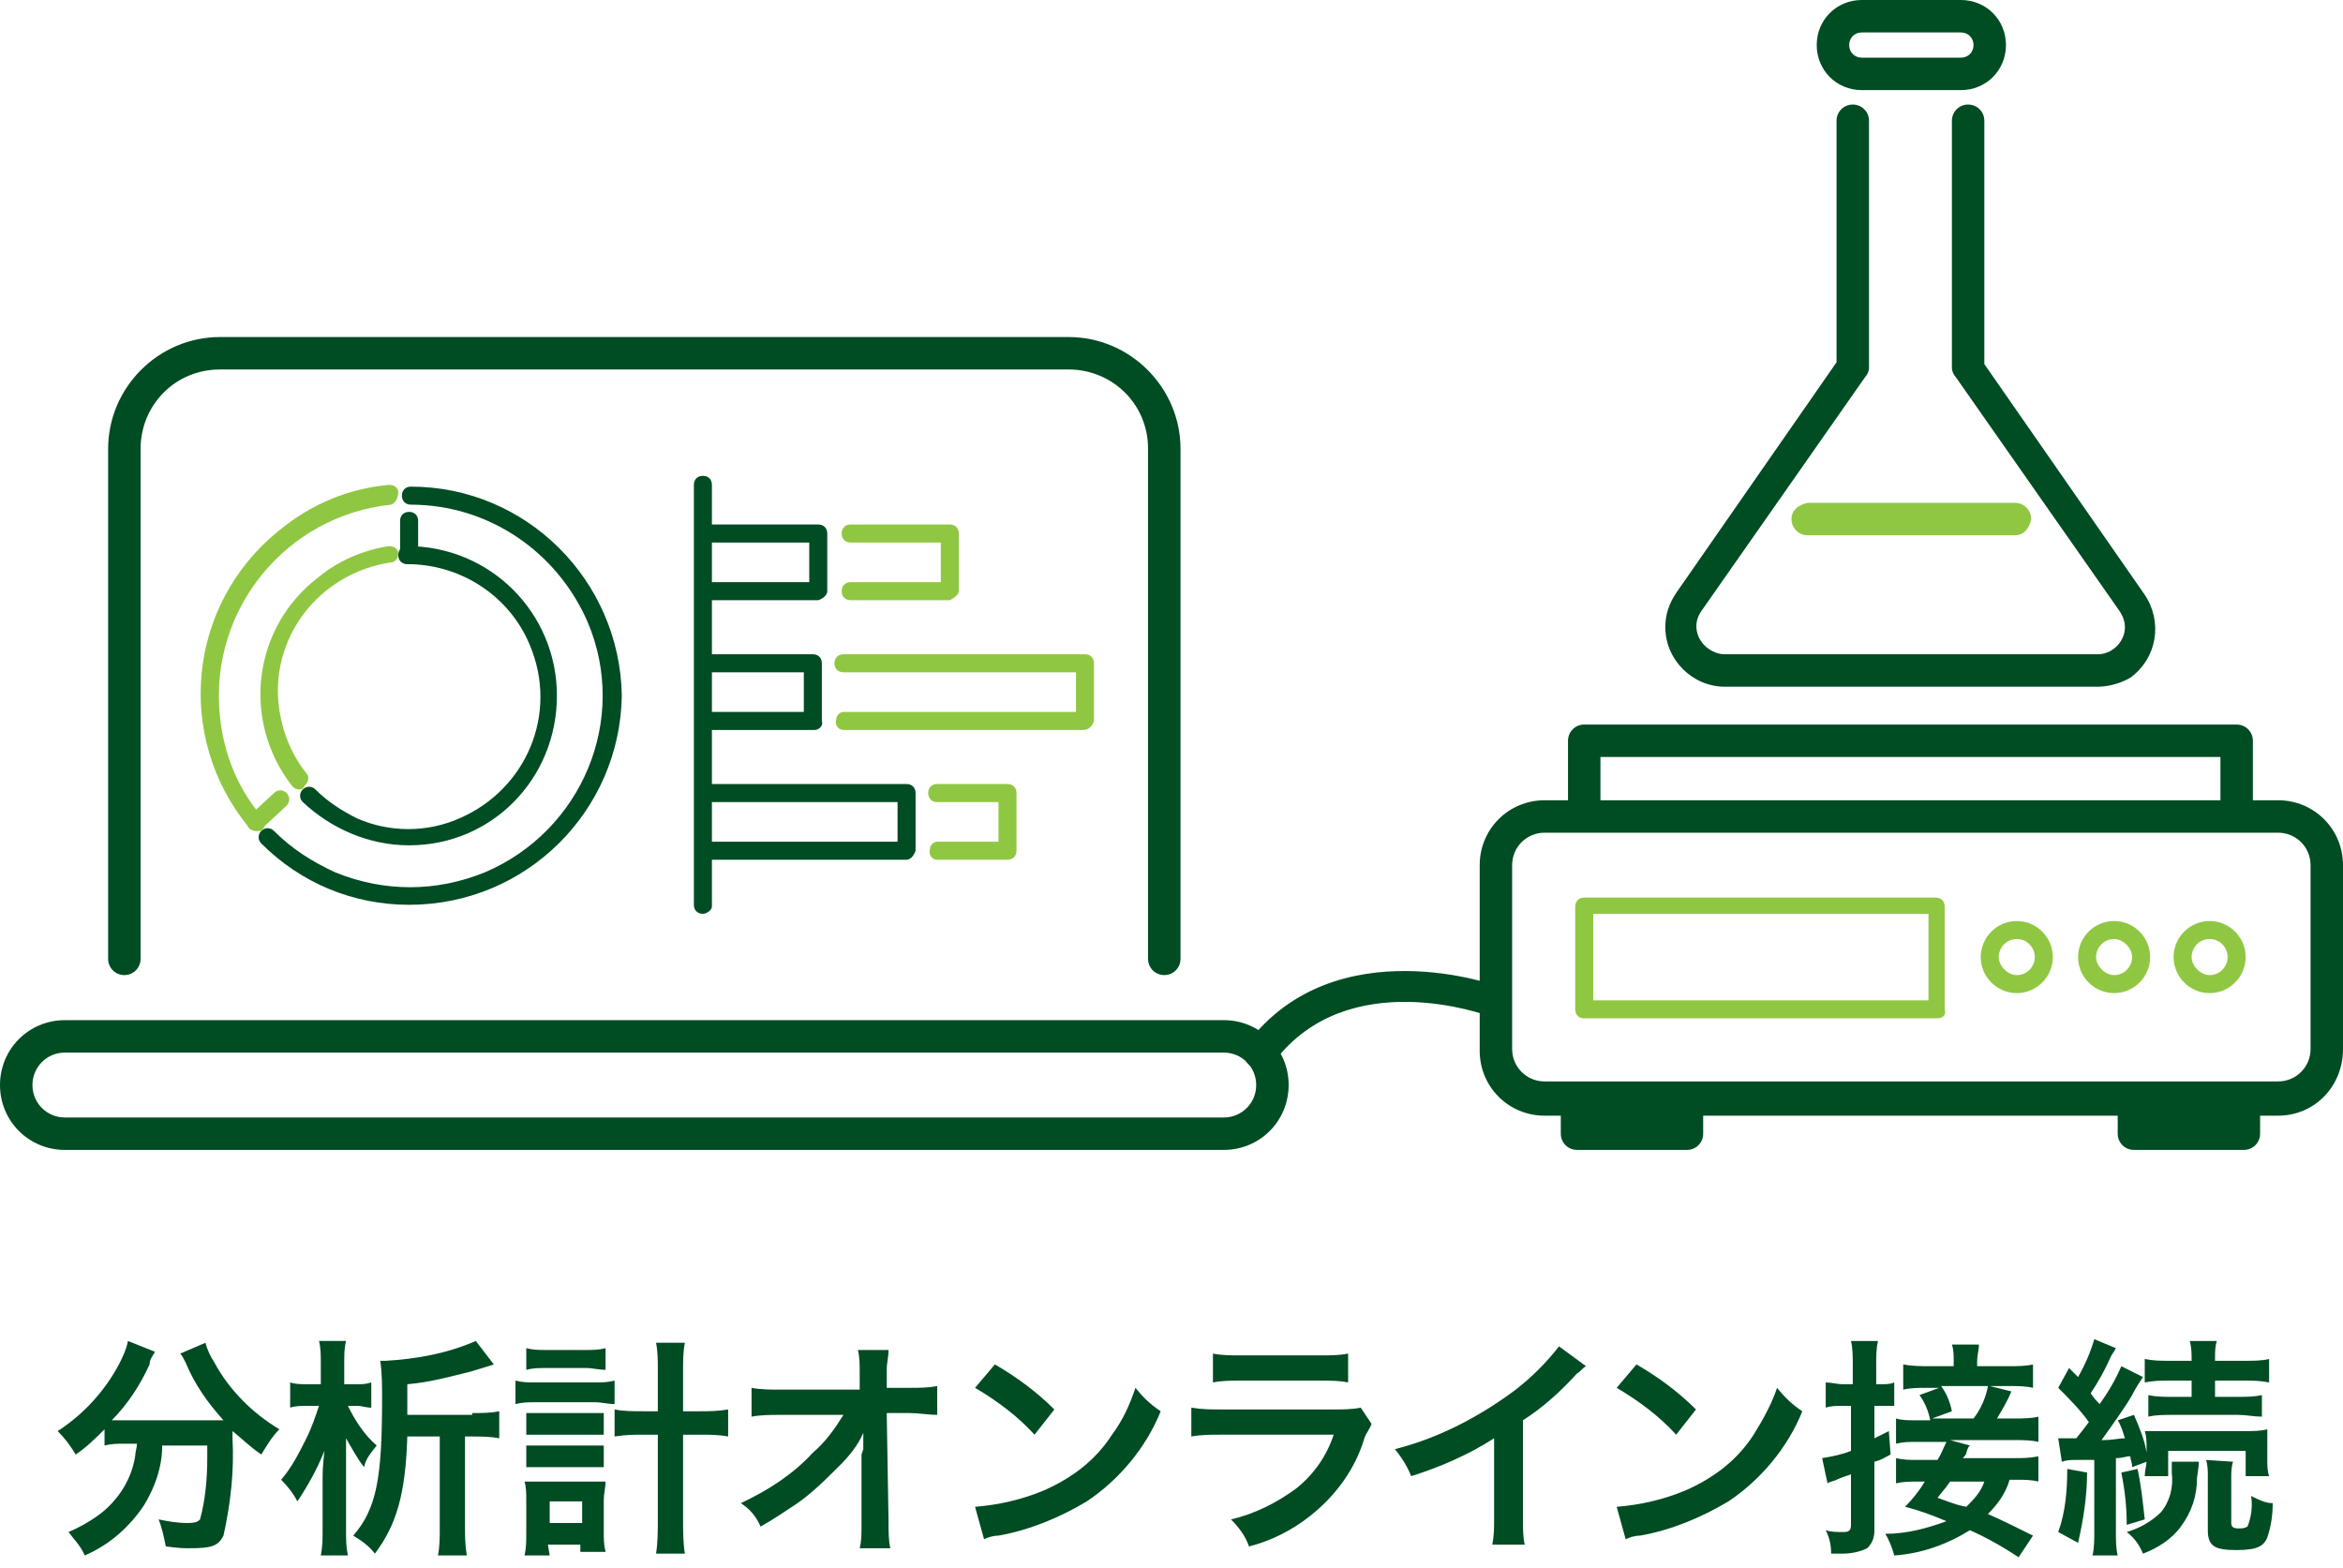
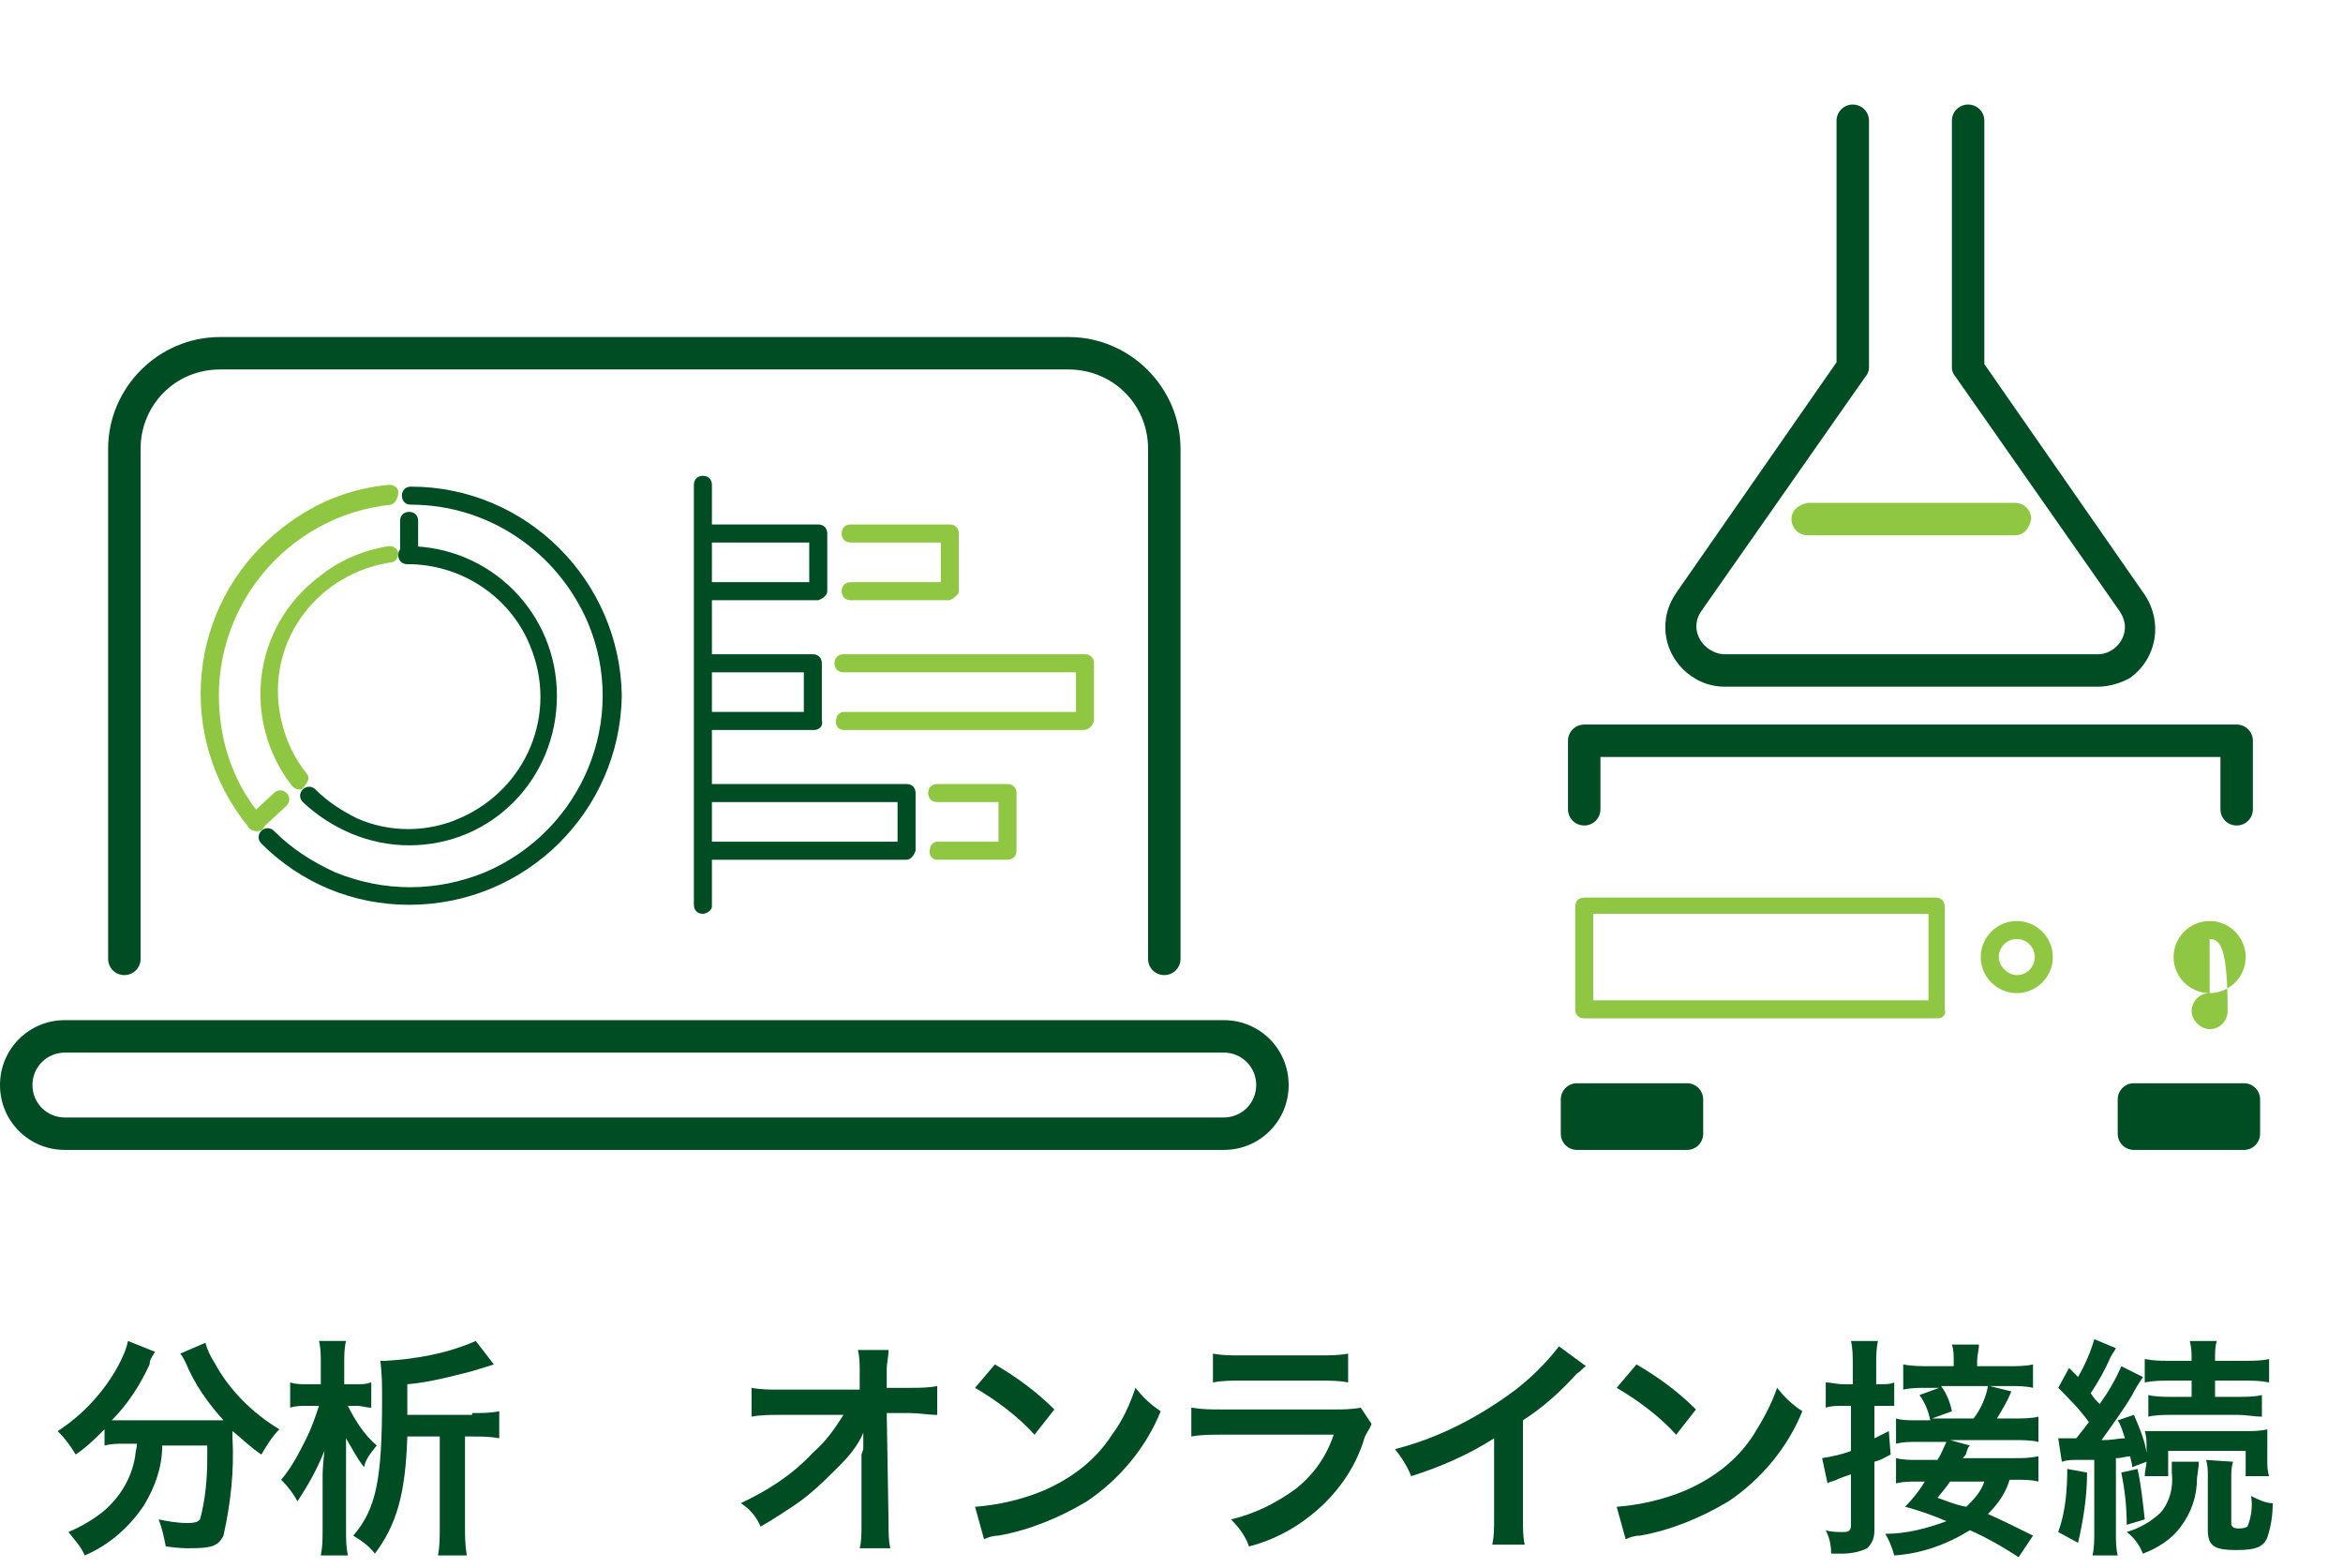
<svg xmlns="http://www.w3.org/2000/svg" version="1.1" id="レイヤー_1" x="0px" y="0px" width="130px" height="87px" viewBox="0 0 130 87" style="enable-background:new 0 0 130 87;" xml:space="preserve">
  <style type="text/css">
	.st0{fill:#004C23;}
	.st1{fill:#90C742;}
</style>
  <path class="st0" d="M6.9,80.1c-0.4,0-0.7,0-1.1,0.1v-0.9c-0.5,0.5-1,1-1.6,1.4c-0.3-0.5-0.6-0.9-1-1.3c1.4-0.9,2.6-2.2,3.4-3.7  c0.2-0.4,0.4-0.8,0.5-1.3L8.6,75c-0.1,0.2-0.3,0.4-0.3,0.7c-0.5,1.1-1.2,2.2-2.1,3.1c0.2,0,0.4,0,0.7,0h4.7c0.3,0,0.5,0,0.8,0  c-0.9-1-1.6-2-2.1-3.2c-0.1-0.2-0.2-0.4-0.3-0.5l1.4-0.6c0.1,0.4,0.3,0.8,0.5,1.1c0.8,1.5,2.1,2.8,3.6,3.7c-0.4,0.4-0.7,0.9-1,1.4  c-0.6-0.4-1.1-0.9-1.6-1.3v0.4c0.1,1.8-0.1,3.6-0.5,5.4c-0.3,0.6-0.7,0.7-1.9,0.7c-0.3,0-0.5,0-1.3-0.1c-0.1-0.5-0.2-1-0.4-1.5  c0.5,0.1,1,0.2,1.6,0.2c0.5,0,0.6-0.1,0.7-0.2c0.3-1.1,0.4-2.3,0.4-3.4v-0.7H9c0,1.2-0.4,2.3-1,3.3c-0.8,1.2-1.9,2.2-3.3,2.8  c-0.2-0.5-0.6-0.9-0.9-1.3c0.7-0.3,1.4-0.7,2-1.2C6.7,83,7.3,82,7.5,80.8c0-0.2,0.1-0.5,0.1-0.7L6.9,80.1z" />
  <path class="st0" d="M19.3,78c0.4,0.8,0.9,1.6,1.6,2.2c-0.3,0.4-0.6,0.7-0.7,1.2c-0.4-0.5-0.7-1.1-1-1.6c0,0.3,0,1.1,0,1.9v3.2  c0,0.5,0,0.9,0.1,1.4h-1.5c0.1-0.5,0.1-0.9,0.1-1.4v-2.6c0-0.8,0-0.8,0.1-1.8c-0.4,1-0.9,1.9-1.5,2.8c-0.2-0.4-0.5-0.8-0.9-1.2  c0.6-0.7,1-1.5,1.4-2.3c0.3-0.6,0.5-1.2,0.7-1.8H17c-0.3,0-0.6,0-0.9,0.1v-1.4c0.3,0.1,0.6,0.1,0.9,0.1h0.8v-1.2  c0-0.4,0-0.8-0.1-1.2h1.5c-0.1,0.4-0.1,0.8-0.1,1.2v1.2h0.7c0.3,0,0.5,0,0.8-0.1v1.4c-0.3,0-0.5-0.1-0.8-0.1L19.3,78z M26.2,78.4  c0.5,0,1,0,1.5-0.1v1.5c-0.5-0.1-1-0.1-1.5-0.1h-0.4v5c0,0.5,0,1,0.1,1.6h-1.6c0.1-0.5,0.1-1,0.1-1.6v-5h-1.8  c-0.1,3.2-0.6,4.9-1.8,6.5c-0.3-0.4-0.7-0.7-1.2-1c1.3-1.5,1.6-3.2,1.6-7.6c0-0.7,0-1.4-0.1-2.1c0.1,0,0.2,0,0.3,0  c1.7-0.1,3.4-0.4,5-1.1l1,1.3c-0.3,0.1-0.3,0.1-1.3,0.4c-1.2,0.3-2.3,0.6-3.5,0.7v1.7H26.2z" />
-   <path class="st0" d="M28.6,76.6c0.4,0.1,0.7,0.1,1.1,0.1H33c0.4,0,0.7,0,1.1-0.1v1.3c-0.4,0-0.7-0.1-1.1-0.1h-3.3  c-0.4,0-0.7,0-1.1,0.1L28.6,76.6z M29.2,74.8c0.4,0.1,0.7,0.1,1.1,0.1h2.2c0.4,0,0.7,0,1.1-0.1V76c-0.4,0-0.7-0.1-1.1-0.1h-2.2  c-0.4,0-0.7,0-1.1,0.1V74.8z M30.5,86.3h-1.4c0.1-0.4,0.1-0.8,0.1-1.2v-1.9c0-0.3,0-0.7-0.1-1c0.3,0,0.6,0,0.9,0h2.8  c0.3,0,0.6,0,0.8,0c0,0.3-0.1,0.7-0.1,1V85c0,0.4,0,0.7,0.1,1.1h-1.4v-0.4h-1.8L30.5,86.3z M29.2,78.4c0.3,0,0.6,0,0.8,0h2.7  c0.3,0,0.5,0,0.8,0v1.2c-0.3,0-0.5,0-0.8,0H30c-0.3,0-0.6,0-0.8,0V78.4z M29.2,80.2c0.3,0,0.6,0,0.8,0h2.7c0.3,0,0.5,0,0.8,0v1.2  c-0.3,0-0.6,0-0.8,0H30c-0.3,0-0.6,0-0.8,0V80.2z M30.5,84.5h1.8v-1.2h-1.8V84.5z M36.5,76c0-0.5,0-1-0.1-1.5H38  c-0.1,0.5-0.1,1-0.1,1.5v2.3h0.9c0.5,0,1,0,1.6-0.1v1.5c-0.5-0.1-1-0.1-1.6-0.1h-0.9v4.7c0,0.6,0,1.3,0.1,1.9h-1.6  c0.1-0.6,0.1-1.3,0.1-1.9v-4.7h-0.8c-0.5,0-1,0-1.6,0.1v-1.5c0.5,0.1,1,0.1,1.6,0.1h0.8L36.5,76z" />
  <path class="st0" d="M47.9,80.4c0-0.1,0-0.7,0-0.9c-0.3,0.7-0.8,1.3-1.3,1.8c-0.8,0.8-1.6,1.6-2.5,2.2c-0.6,0.4-1.2,0.8-1.9,1.2  c-0.2-0.5-0.6-1-1.1-1.3c1.5-0.7,2.9-1.6,4-2.8c0.7-0.6,1.2-1.3,1.7-2.1h-3.5c-0.5,0-1.1,0-1.6,0.1v-1.6c0.5,0.1,1.1,0.1,1.6,0.1  h4.4l0-1c0-0.4,0-0.8-0.1-1.2h1.7c0,0.4-0.1,0.7-0.1,1.1V76l0,1h1.3c0.5,0,1,0,1.5-0.1v1.6c-0.5,0-1-0.1-1.5-0.1h-1.3l0.1,6  c0,0.6,0,1.1,0.1,1.5h-1.7c0.1-0.4,0.1-0.8,0.1-1.2v-0.2l0-3.8L47.9,80.4z" />
  <path class="st0" d="M54.1,83.6c1.3-0.1,2.6-0.4,3.8-0.9c1.6-0.7,2.9-1.7,3.8-3.1c0.6-0.8,1-1.7,1.3-2.6c0.4,0.5,0.8,0.9,1.4,1.3  c-0.8,2-2.3,3.8-4.1,5c-1.5,0.9-3.2,1.6-4.9,1.9c-0.3,0-0.6,0.1-0.8,0.2L54.1,83.6z M55.2,75.7c1.2,0.7,2.3,1.5,3.3,2.5l-1.1,1.4  c-0.9-1-2.1-1.9-3.3-2.6L55.2,75.7z" />
  <path class="st0" d="M76.1,79c-0.1,0.3-0.3,0.5-0.4,0.8c-0.5,1.7-1.6,3.2-3,4.3c-1,0.8-2.2,1.4-3.4,1.7c-0.2-0.6-0.6-1.1-1-1.5  c1.3-0.3,2.5-0.9,3.6-1.7c1-0.8,1.7-1.8,2.1-3h-6.3c-0.5,0-1.1,0-1.6,0.1v-1.6c0.6,0.1,1.1,0.1,1.7,0.1H74c0.5,0,1,0,1.5-0.1  L76.1,79z M67.3,75.1c0.5,0.1,1,0.1,1.5,0.1h4.5c0.5,0,1,0,1.5-0.1v1.6c-0.5-0.1-1-0.1-1.5-0.1h-4.5c-0.5,0-1,0-1.5,0.1L67.3,75.1z" />
  <path class="st0" d="M88,75.8c-0.2,0.1-0.3,0.3-0.5,0.4c-0.9,1-1.9,1.9-3,2.6v5.5c0,0.5,0,1,0.1,1.4h-1.8c0.1-0.5,0.1-0.9,0.1-1.4  v-4.5c-1.4,0.9-3,1.6-4.6,2.1c-0.2-0.5-0.5-1-0.9-1.5c2.4-0.6,4.7-1.8,6.7-3.3c0.9-0.7,1.7-1.5,2.4-2.4L88,75.8z" />
  <path class="st0" d="M89.7,83.6c1.3-0.1,2.6-0.4,3.8-0.9c1.6-0.7,2.9-1.7,3.8-3.1c0.5-0.8,1-1.7,1.3-2.6c0.4,0.5,0.8,0.9,1.4,1.3  c-0.8,2-2.3,3.8-4.1,5c-1.5,0.9-3.2,1.6-4.9,1.9c-0.3,0-0.6,0.1-0.8,0.2L89.7,83.6z M90.8,75.7c1.2,0.7,2.3,1.5,3.3,2.5L93,79.6  c-0.9-1-2.1-1.9-3.3-2.6L90.8,75.7z" />
  <path class="st0" d="M102.8,75.7c0-0.4,0-0.9-0.1-1.3h1.5c-0.1,0.4-0.1,0.9-0.1,1.3v1.1h0.3c0.2,0,0.5,0,0.7-0.1v1.3  c-0.2,0-0.5,0-0.7,0h-0.4v1.8c0.2-0.1,0.4-0.2,0.8-0.4l0.1,1.3c-0.4,0.2-0.5,0.3-0.9,0.4v3.8c0,0.4-0.1,0.7-0.4,1  c-0.4,0.2-0.9,0.3-1.4,0.3c-0.2,0-0.3,0-0.6,0c0-0.5-0.1-0.9-0.3-1.3c0.3,0.1,0.6,0.1,1,0.1c0.3,0,0.4-0.1,0.4-0.4v-2.8  c-0.3,0.1-0.6,0.2-0.8,0.3c-0.2,0.1-0.4,0.1-0.5,0.2l-0.3-1.4c0.6-0.1,1.1-0.2,1.6-0.4V78h-0.5c-0.3,0-0.6,0-0.9,0.1v-1.4  c0.3,0,0.6,0.1,1,0.1h0.5V75.7z M112,86.4c-0.9-0.6-1.8-1.1-2.7-1.5c-1.3,0.8-2.7,1.3-4.2,1.4c-0.1-0.4-0.3-0.9-0.5-1.2  c1.2,0,2.3-0.3,3.4-0.7c-0.7-0.3-1.5-0.6-2.3-0.8c0.4-0.4,0.8-0.9,1.1-1.4h-0.4c-0.4,0-0.8,0-1.2,0.1v-1.4c0.4,0.1,0.8,0.1,1.2,0.1  h1.1c0.2-0.3,0.3-0.6,0.5-1h-1.7c-0.4,0-0.7,0-1.1,0.1v-1.4c0.3,0.1,0.7,0.1,1,0.1h0.9c-0.1-0.5-0.3-1-0.6-1.4l1.1-0.4h-0.7  c-0.4,0-0.9,0-1.3,0.1v-1.4c0.5,0.1,1,0.1,1.5,0.1h1.3v-0.3c0-0.3,0-0.6-0.1-0.9h1.5c0,0.3-0.1,0.6-0.1,0.9v0.3h1.7  c0.5,0,1,0,1.4-0.1V77c-0.4-0.1-0.9-0.1-1.3-0.1h-1.1l1.2,0.3c-0.2,0.5-0.5,1-0.8,1.5h1c0.4,0,0.9,0,1.3-0.1V80  c-0.4-0.1-0.9-0.1-1.3-0.1h-3.6l1.1,0.3c-0.1,0.1-0.1,0.1-0.2,0.4c0,0.1-0.1,0.2-0.2,0.3h2.9c0.4,0,0.8,0,1.3-0.1v1.4  c-0.4-0.1-0.8-0.1-1.2-0.1h-0.4c-0.2,0.7-0.6,1.3-1.2,1.9c0.9,0.4,1.7,0.8,2.5,1.2L112,86.4z M109.5,78.7c0.4-0.5,0.7-1.2,0.8-1.8  h-2.6c0.3,0.4,0.5,0.9,0.6,1.4l-1.1,0.4L109.5,78.7z M108.2,82.2c-0.2,0.3-0.3,0.4-0.7,0.9c1.1,0.4,1.1,0.4,1.6,0.5  c0.4-0.4,0.8-0.8,1-1.4H108.2z" />
  <path class="st0" d="M115.8,81.7c0,1.3-0.2,2.6-0.5,3.9l-1.1-0.6c0.4-1.1,0.5-2.3,0.5-3.5L115.8,81.7z M114.2,79.8  c0.2,0,0.4,0,0.5,0h0.5c0.4-0.5,0.4-0.5,0.7-0.9c-0.5-0.7-1.1-1.3-1.7-1.9l0.6-1.1l0.5,0.5c0.4-0.7,0.7-1.4,0.9-2.1l1.2,0.5  c-0.1,0.2-0.2,0.3-0.3,0.5c-0.3,0.7-0.7,1.4-1.1,2c0.2,0.3,0.3,0.4,0.5,0.6c0.5-0.7,0.9-1.4,1.2-2.1l1.2,0.6c-0.2,0.3-0.4,0.6-0.6,1  c-0.4,0.7-1.2,1.8-1.7,2.5c0.7,0,0.9-0.1,1.3-0.1c-0.1-0.3-0.2-0.7-0.4-1l0.9-0.3c0.3,0.7,0.6,1.4,0.7,2.1v-0.3c0-0.3,0-0.6-0.1-0.9  c0.4,0,0.8,0,1.2,0h4.4c0.4,0,0.8,0,1.2-0.1c0,0.3,0,0.6,0,0.9V81c0,0.3,0,0.6,0.1,0.9h-1.3v-1.4h-4.3v1.4H119  c0-0.3,0.1-0.6,0.1-0.8l-0.8,0.3c0-0.3-0.1-0.4-0.1-0.6c-0.3,0-0.4,0.1-0.8,0.1V85c0,0.5,0,0.9,0.1,1.3h-1.4  c0.1-0.4,0.1-0.9,0.1-1.3v-4c-0.2,0-0.4,0-0.5,0c-0.3,0-0.4,0-0.5,0c-0.3,0-0.5,0-0.8,0.1L114.2,79.8z M118.6,81.5  c0.2,0.9,0.3,1.9,0.4,2.8l-1,0.3c0-1-0.1-1.9-0.3-2.9L118.6,81.5z M122,81.1c0,0.2,0,0.2-0.1,0.9c0,1-0.3,1.9-0.9,2.7  c-0.5,0.7-1.3,1.2-2.1,1.5c-0.2-0.5-0.5-0.9-0.9-1.2c0.7-0.2,1.4-0.6,1.9-1.1c0.5-0.6,0.7-1.4,0.6-2.2c0-0.2,0-0.4,0-0.6L122,81.1z   M120.4,76.6c-0.5,0-0.9,0-1.4,0.1v-1.3c0.5,0.1,0.9,0.1,1.4,0.1h1.2v-0.1c0-0.3,0-0.6-0.1-1h1.5c-0.1,0.3-0.1,0.6-0.1,1v0.1h1.6  c0.5,0,1,0,1.4-0.1v1.3c-0.5-0.1-0.9-0.1-1.4-0.1h-1.6v0.9h1.3c0.4,0,0.9,0,1.3-0.1v1.2c-0.4,0-0.9-0.1-1.3-0.1h-3.7  c-0.4,0-0.9,0-1.3,0.1v-1.2c0.4,0.1,0.9,0.1,1.3,0.1h1.1v-0.9L120.4,76.6z M123.9,81.1c-0.1,0.3-0.1,0.6-0.1,0.9v2.5  c0,0.2,0.1,0.3,0.4,0.3c0.2,0,0.3,0,0.5-0.1c0.2-0.5,0.3-1.1,0.2-1.7c0.4,0.2,0.8,0.4,1.2,0.4c0,0.7-0.1,1.3-0.3,1.9  c-0.2,0.5-0.6,0.7-1.7,0.7c-1.2,0-1.6-0.2-1.6-1.1v-3c0-0.3,0-0.6-0.1-0.9L123.9,81.1z" />
  <path class="st0" d="M22.7,50.2c-3.1,0-6-1.2-8.2-3.4c-0.2-0.2-0.2-0.5,0-0.7c0.2-0.2,0.5-0.2,0.7,0c1,1,2.1,1.7,3.4,2.3  c2.7,1.1,5.6,1.1,8.3,0c5.4-2.3,8-8.5,5.7-13.9c-1.7-3.9-5.5-6.5-9.8-6.5c-0.3,0-0.5-0.2-0.5-0.5s0.2-0.5,0.5-0.5c0,0,0,0,0,0  c6.4,0,11.6,5.2,11.7,11.6C34.4,45,29.2,50.2,22.7,50.2C22.7,50.2,22.7,50.2,22.7,50.2" />
  <path class="st0" d="M22.7,46.9c-2.2,0-4.3-0.9-5.9-2.4c-0.2-0.2-0.2-0.5,0-0.7s0.5-0.2,0.7,0c0,0,0,0,0,0c0.7,0.7,1.5,1.2,2.3,1.6  c1.8,0.8,3.9,0.8,5.7,0c3.7-1.6,5.5-5.8,3.9-9.6c-1.1-2.7-3.8-4.5-6.8-4.5c-0.3,0-0.5-0.2-0.5-0.5s0.2-0.5,0.5-0.5c0,0,0,0,0,0  c4.6,0,8.3,3.7,8.3,8.3S27.3,46.9,22.7,46.9" />
  <path class="st1" d="M14.2,46.1c-0.1,0-0.3-0.1-0.4-0.2c-4.1-5-3.4-12.3,1.6-16.4c1.8-1.5,3.9-2.4,6.2-2.6c0.3,0,0.5,0.2,0.5,0.4  S22,27.9,21.7,28c-5.8,0.6-10.1,5.8-9.5,11.7c0.2,2.1,1,4.1,2.4,5.7c0.2,0.2,0.1,0.5-0.1,0.7C14.4,46.1,14.3,46.1,14.2,46.1" />
  <path class="st1" d="M16.6,43.8c-0.2,0-0.3-0.1-0.4-0.2c-2.8-3.6-2.2-8.8,1.5-11.6c1.1-0.9,2.5-1.5,3.9-1.7c0.3,0,0.5,0.2,0.5,0.4  c0,0.3-0.2,0.5-0.4,0.5c-4,0.6-6.8,4.2-6.2,8.2c0.2,1.3,0.7,2.5,1.5,3.5c0.2,0.2,0.1,0.5-0.1,0.7C16.8,43.8,16.7,43.8,16.6,43.8" />
  <path class="st0" d="M22.7,31.3c-0.3,0-0.5-0.2-0.5-0.5v-1.9c0-0.3,0.2-0.5,0.5-0.5c0.3,0,0.5,0.2,0.5,0.5v1.9  C23.2,31,23,31.3,22.7,31.3" />
  <path class="st1" d="M14.2,46.1c-0.3,0-0.5-0.2-0.5-0.5c0-0.1,0.1-0.3,0.1-0.3l1.4-1.3c0.2-0.2,0.5-0.2,0.7,0s0.2,0.5,0,0.7  c0,0,0,0,0,0L14.5,46C14.4,46.1,14.3,46.1,14.2,46.1" />
  <path class="st0" d="M39,50.7c-0.3,0-0.5-0.2-0.5-0.5V26.9c0-0.3,0.2-0.5,0.5-0.5c0.3,0,0.5,0.2,0.5,0.5v23.4  C39.5,50.5,39.2,50.7,39,50.7" />
  <path class="st0" d="M45.4,33.3h-6.2c-0.3,0-0.5-0.2-0.5-0.5c0-0.3,0.2-0.5,0.5-0.5h5.7v-2.2h-5.7c-0.3,0-0.5-0.2-0.5-0.5  c0-0.3,0.2-0.5,0.5-0.5h6.2c0.3,0,0.5,0.2,0.5,0.5v3.2C45.9,33,45.7,33.2,45.4,33.3" />
  <path class="st1" d="M52.7,33.3h-5.5c-0.3,0-0.5-0.2-0.5-0.5c0-0.3,0.2-0.5,0.5-0.5h5v-2.2h-5c-0.3,0-0.5-0.2-0.5-0.5  c0-0.3,0.2-0.5,0.5-0.5h5.5c0.3,0,0.5,0.2,0.5,0.5v3.2C53.2,33,52.9,33.2,52.7,33.3" />
  <path class="st0" d="M45.2,40.5h-6c-0.3,0-0.5-0.2-0.6-0.4c0-0.3,0.2-0.5,0.4-0.6c0,0,0.1,0,0.1,0h5.5v-2.2h-5.5  c-0.3,0-0.5-0.2-0.5-0.5s0.2-0.5,0.5-0.5c0,0,0,0,0,0h6c0.3,0,0.5,0.2,0.5,0.5c0,0,0,0,0,0V40C45.7,40.3,45.4,40.5,45.2,40.5" />
  <path class="st1" d="M60.1,40.5H46.8c-0.3,0-0.5-0.3-0.4-0.6c0-0.2,0.2-0.4,0.4-0.4h12.9v-2.2H46.8c-0.3,0-0.5-0.2-0.5-0.5  s0.2-0.5,0.5-0.5c0,0,0,0,0,0h13.4c0.3,0,0.5,0.2,0.5,0.5V40C60.6,40.3,60.4,40.5,60.1,40.5" />
  <path class="st0" d="M50.3,47.7H39.2c-0.3,0-0.5-0.3-0.4-0.6c0-0.2,0.2-0.4,0.4-0.4h10.6v-2.2H39.2c-0.3,0-0.5-0.2-0.5-0.5  s0.2-0.5,0.5-0.5c0,0,0,0,0,0h11.1c0.3,0,0.5,0.2,0.5,0.5c0,0,0,0,0,0v3.2C50.7,47.5,50.5,47.7,50.3,47.7" />
  <path class="st1" d="M55.9,47.7H52c-0.3,0-0.5-0.3-0.4-0.6c0-0.2,0.2-0.4,0.4-0.4h3.4v-2.2H52c-0.3,0-0.5-0.2-0.5-0.5  s0.2-0.5,0.5-0.5c0,0,0,0,0,0h3.9c0.3,0,0.5,0.2,0.5,0.5c0,0,0,0,0,0v3.2C56.4,47.5,56.2,47.7,55.9,47.7" />
  <path class="st0" d="M67.9,63.8H3.6c-2,0-3.6-1.6-3.6-3.6c0-2,1.6-3.6,3.6-3.6h64.3c2,0,3.6,1.6,3.6,3.6  C71.5,62.2,69.9,63.8,67.9,63.8L67.9,63.8 M3.6,58.4c-1,0-1.8,0.8-1.8,1.8c0,1,0.8,1.8,1.8,1.8h64.3c1,0,1.8-0.8,1.8-1.8  c0-1-0.8-1.8-1.8-1.8H3.6z" />
  <path class="st0" d="M64.6,54.1c-0.5,0-0.9-0.4-0.9-0.9V24.9c0-2.5-2-4.4-4.4-4.4H12.2c-2.5,0-4.4,2-4.4,4.4v28.3  c0,0.5-0.4,0.9-0.9,0.9c-0.5,0-0.9-0.4-0.9-0.9c0,0,0,0,0,0V24.9c0-3.4,2.8-6.2,6.2-6.2h47.1c3.4,0,6.2,2.8,6.2,6.2v28.3  C65.5,53.7,65.1,54.1,64.6,54.1" />
-   <path class="st0" d="M126.4,61.9H85.7c-2,0-3.6-1.6-3.6-3.6V48c0-2,1.6-3.6,3.6-3.6h40.7c2,0,3.6,1.6,3.6,3.6v10.2  C130,60.3,128.4,61.9,126.4,61.9 M85.7,46.2c-1,0-1.8,0.8-1.8,1.8v10.2c0,1,0.8,1.8,1.8,1.8h40.7c1,0,1.8-0.8,1.8-1.8V48  c0-1-0.8-1.8-1.8-1.8H85.7z" />
  <path class="st1" d="M107.5,56.5H87.9c-0.3,0-0.5-0.2-0.5-0.5v-5.7c0-0.3,0.2-0.5,0.5-0.5h19.5c0.3,0,0.5,0.2,0.5,0.5V56  C108,56.3,107.8,56.5,107.5,56.5 M88.4,55.5H107v-4.8H88.4L88.4,55.5z" />
  <path class="st1" d="M111.9,55.1c-1.1,0-2-0.9-2-2s0.9-2,2-2s2,0.9,2,2S113,55.1,111.9,55.1 M111.9,52.1c-0.6,0-1,0.5-1,1s0.5,1,1,1  c0.6,0,1-0.5,1-1C112.9,52.6,112.5,52.1,111.9,52.1" />
-   <path class="st1" d="M117.3,55.1c-1.1,0-2-0.9-2-2s0.9-2,2-2s2,0.9,2,2S118.4,55.1,117.3,55.1 M117.3,52.1c-0.6,0-1,0.5-1,1  s0.5,1,1,1c0.6,0,1-0.5,1-1C118.3,52.6,117.8,52.1,117.3,52.1" />
-   <path class="st1" d="M122.6,55.1c-1.1,0-2-0.9-2-2s0.9-2,2-2s2,0.9,2,2S123.7,55.1,122.6,55.1 M122.6,52.1c-0.6,0-1,0.5-1,1  s0.5,1,1,1c0.6,0,1-0.5,1-1C123.6,52.6,123.2,52.1,122.6,52.1" />
+   <path class="st1" d="M122.6,55.1c-1.1,0-2-0.9-2-2s0.9-2,2-2s2,0.9,2,2S123.7,55.1,122.6,55.1 c-0.6,0-1,0.5-1,1  s0.5,1,1,1c0.6,0,1-0.5,1-1C123.6,52.6,123.2,52.1,122.6,52.1" />
  <rect x="87.5" y="61" class="st0" width="6.1" height="1.9" />
  <path class="st0" d="M93.6,63.8h-6.1c-0.5,0-0.9-0.4-0.9-0.9V61c0-0.5,0.4-0.9,0.9-0.9h6.1c0.5,0,0.9,0.4,0.9,0.9v1.9  C94.5,63.4,94.1,63.8,93.6,63.8 M88.4,62h4.3v-0.1h-4.3V62z" />
  <rect x="118.5" y="61" class="st0" width="6.1" height="1.9" />
  <path class="st0" d="M124.5,63.8h-6.1c-0.5,0-0.9-0.4-0.9-0.9V61c0-0.5,0.4-0.9,0.9-0.9h6.1c0.5,0,0.9,0.4,0.9,0.9v1.9  C125.4,63.4,125,63.8,124.5,63.8 M119.4,62h4.3v-0.1h-4.3V62z" />
  <path class="st0" d="M124.1,45.8c-0.5,0-0.9-0.4-0.9-0.9V42H88.8v2.9c0,0.5-0.4,0.9-0.9,0.9c-0.5,0-0.9-0.4-0.9-0.9c0,0,0,0,0,0  v-3.8c0-0.5,0.4-0.9,0.9-0.9h36.2c0.5,0,0.9,0.4,0.9,0.9v3.8C125,45.4,124.6,45.8,124.1,45.8" />
  <path class="st1" d="M111.8,29.7h-11.5c-0.5,0-0.9-0.4-0.9-0.9c0-0.5,0.4-0.8,0.9-0.9h11.5c0.5,0,0.9,0.4,0.9,0.9  C112.6,29.3,112.3,29.7,111.8,29.7" />
-   <path class="st0" d="M108.8,5h-5.5c-1.4,0-2.5-1.1-2.5-2.5s1.1-2.5,2.5-2.5c0,0,0,0,0,0h5.5c1.4,0,2.5,1.1,2.5,2.5S110.2,5,108.8,5  C108.8,5,108.8,5,108.8,5 M103.3,1.8c-0.4,0-0.7,0.3-0.7,0.7s0.3,0.7,0.7,0.7h5.5c0.4,0,0.7-0.3,0.7-0.7s-0.3-0.7-0.7-0.7H103.3z" />
  <path class="st0" d="M116.4,38.1H95.7c-1.8,0-3.3-1.5-3.3-3.3c0-0.7,0.2-1.3,0.6-1.9l8.9-12.8V6.7c0-0.5,0.4-0.9,0.9-0.9  c0.5,0,0.9,0.4,0.9,0.9v13.7c0,0.2-0.1,0.4-0.2,0.5l-9.1,13c-0.5,0.7-0.3,1.6,0.4,2.1c0.3,0.2,0.6,0.3,0.9,0.3h20.7  c0.8,0,1.5-0.7,1.5-1.5c0-0.3-0.1-0.6-0.3-0.9l-9.1-13c-0.1-0.1-0.2-0.3-0.2-0.5V6.7c0-0.5,0.4-0.9,0.9-0.9c0.5,0,0.9,0.4,0.9,0.9  v13.5l8.9,12.8c1,1.5,0.7,3.5-0.8,4.6C117.7,37.9,117,38.1,116.4,38.1" />
-   <path class="st0" d="M69.9,59.3c-0.5,0-0.9-0.4-0.9-0.9c0-0.2,0.1-0.4,0.2-0.5c4.9-6.5,14-3.2,14.1-3.1c0.5,0.2,0.7,0.7,0.5,1.1  c-0.2,0.5-0.7,0.7-1.1,0.5c-0.3-0.1-7.9-2.9-12,2.5C70.5,59.1,70.2,59.3,69.9,59.3" />
</svg>